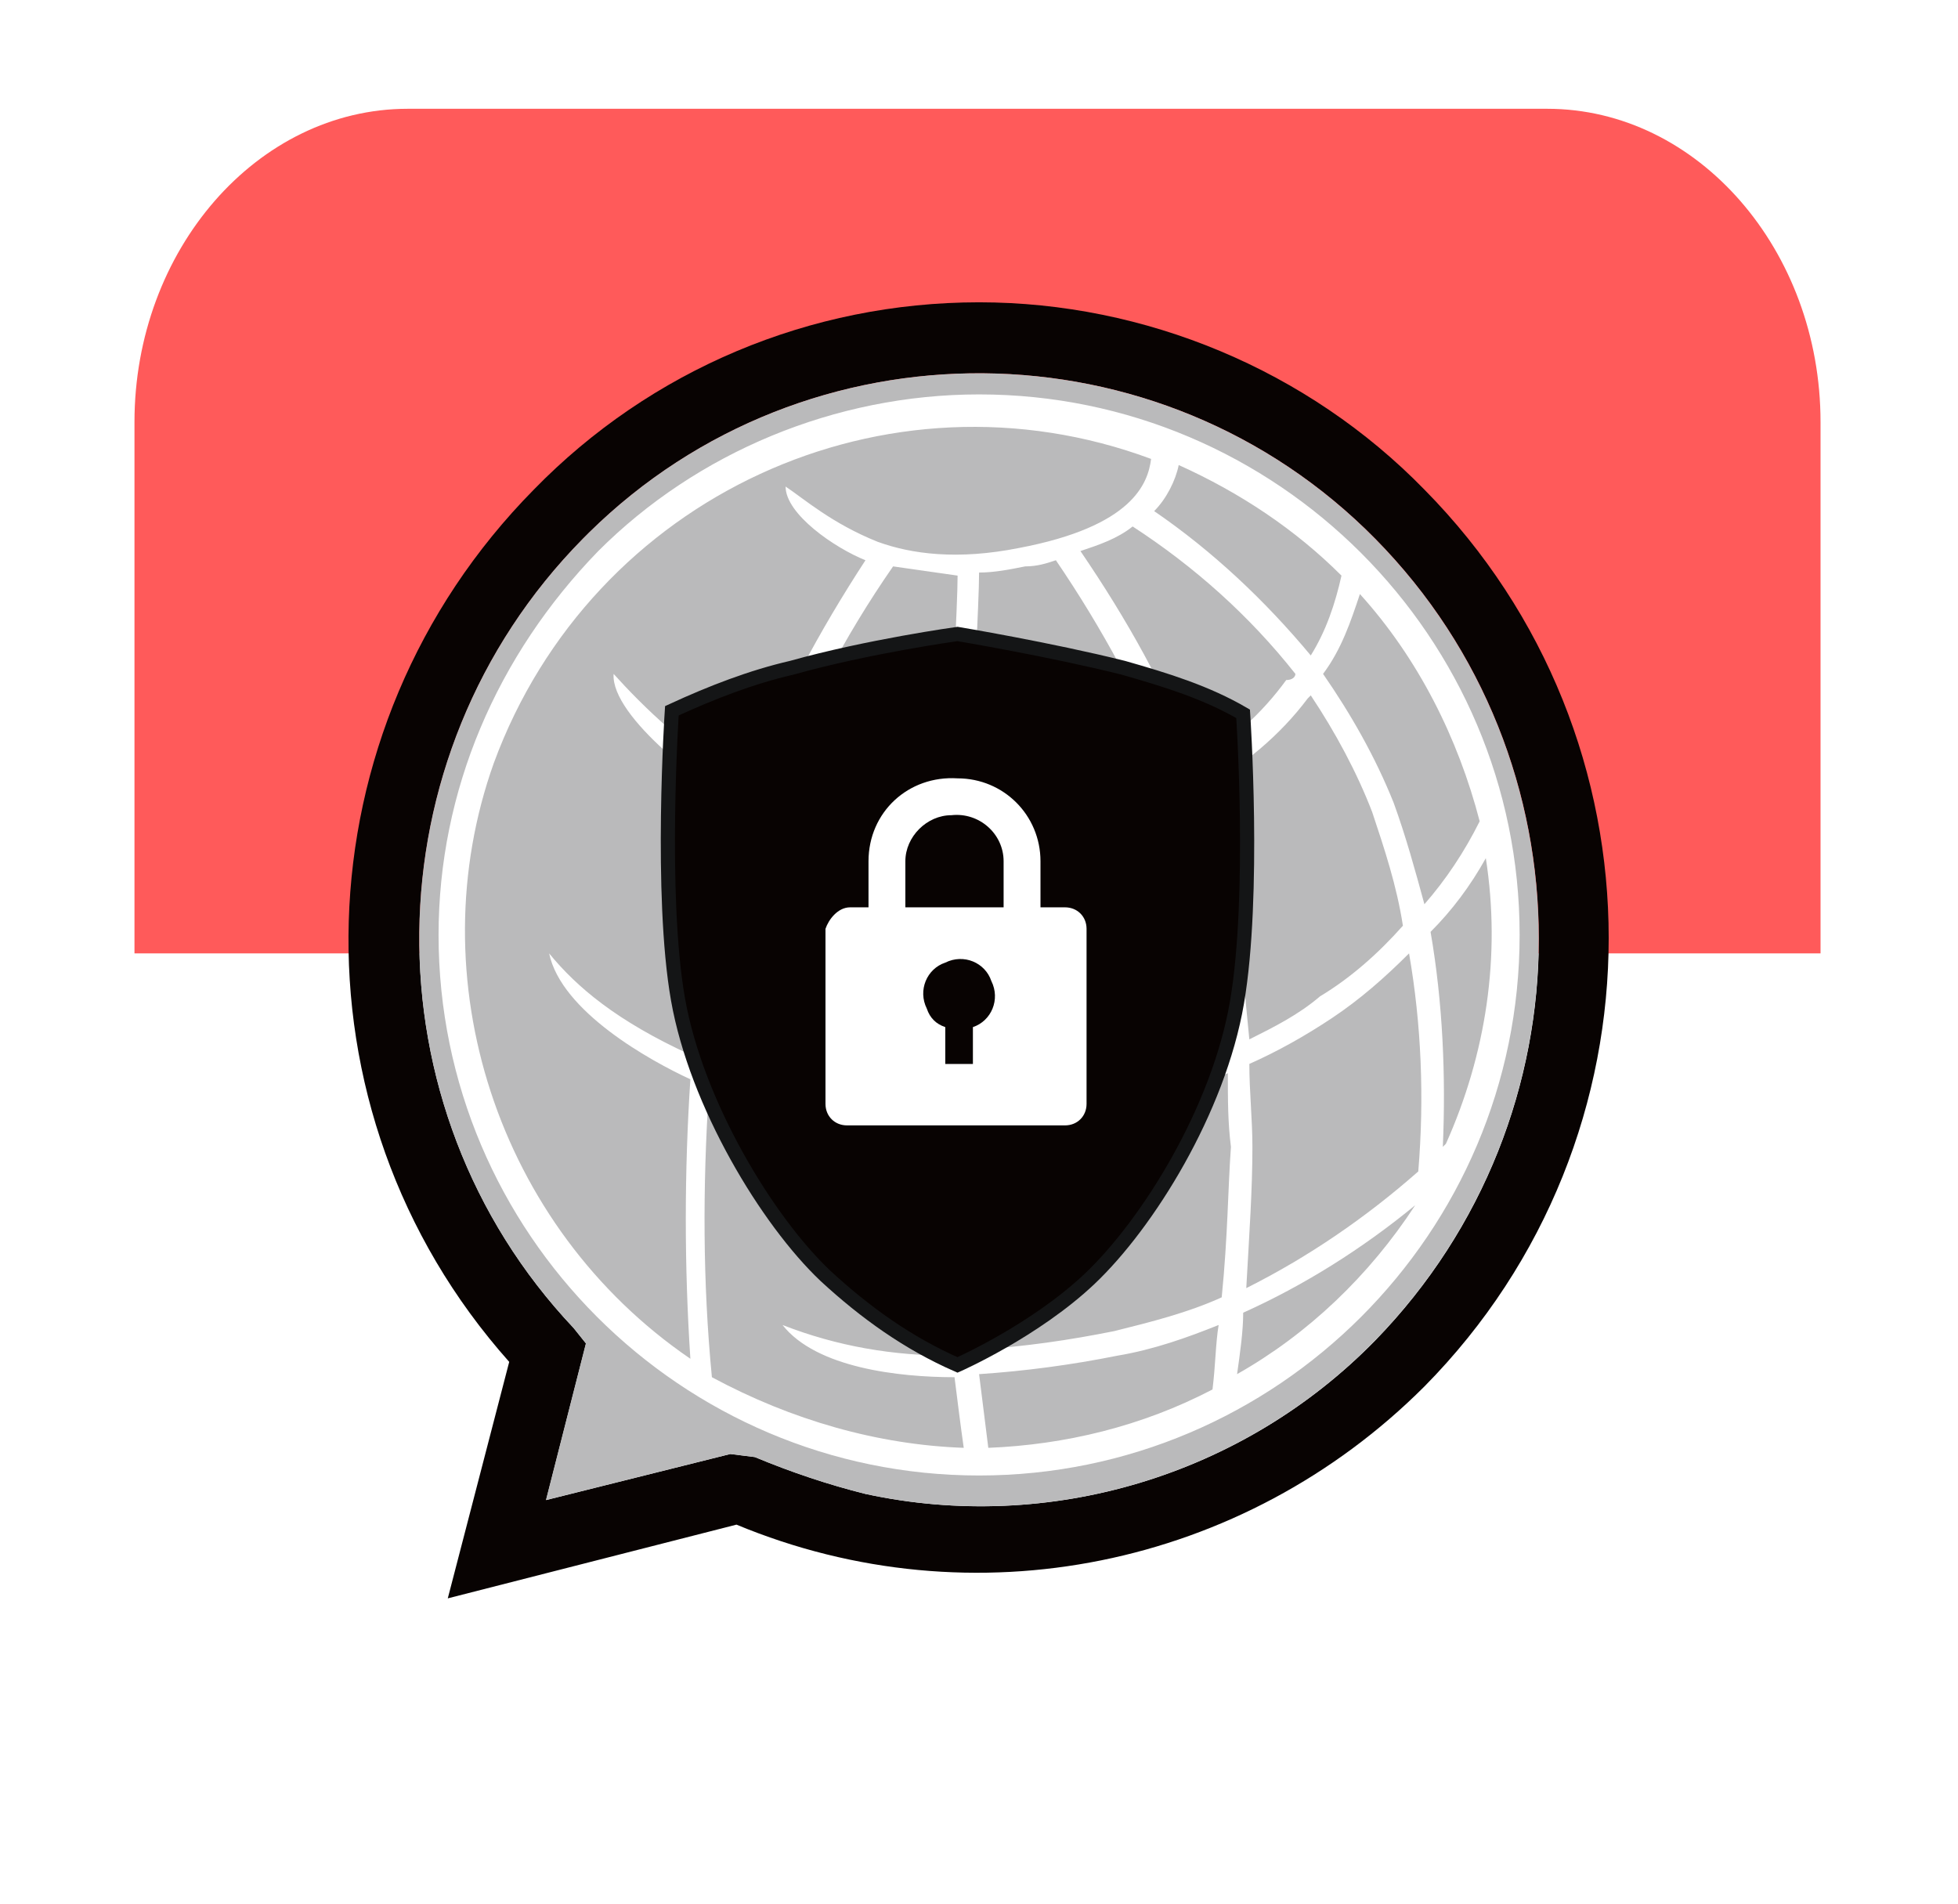
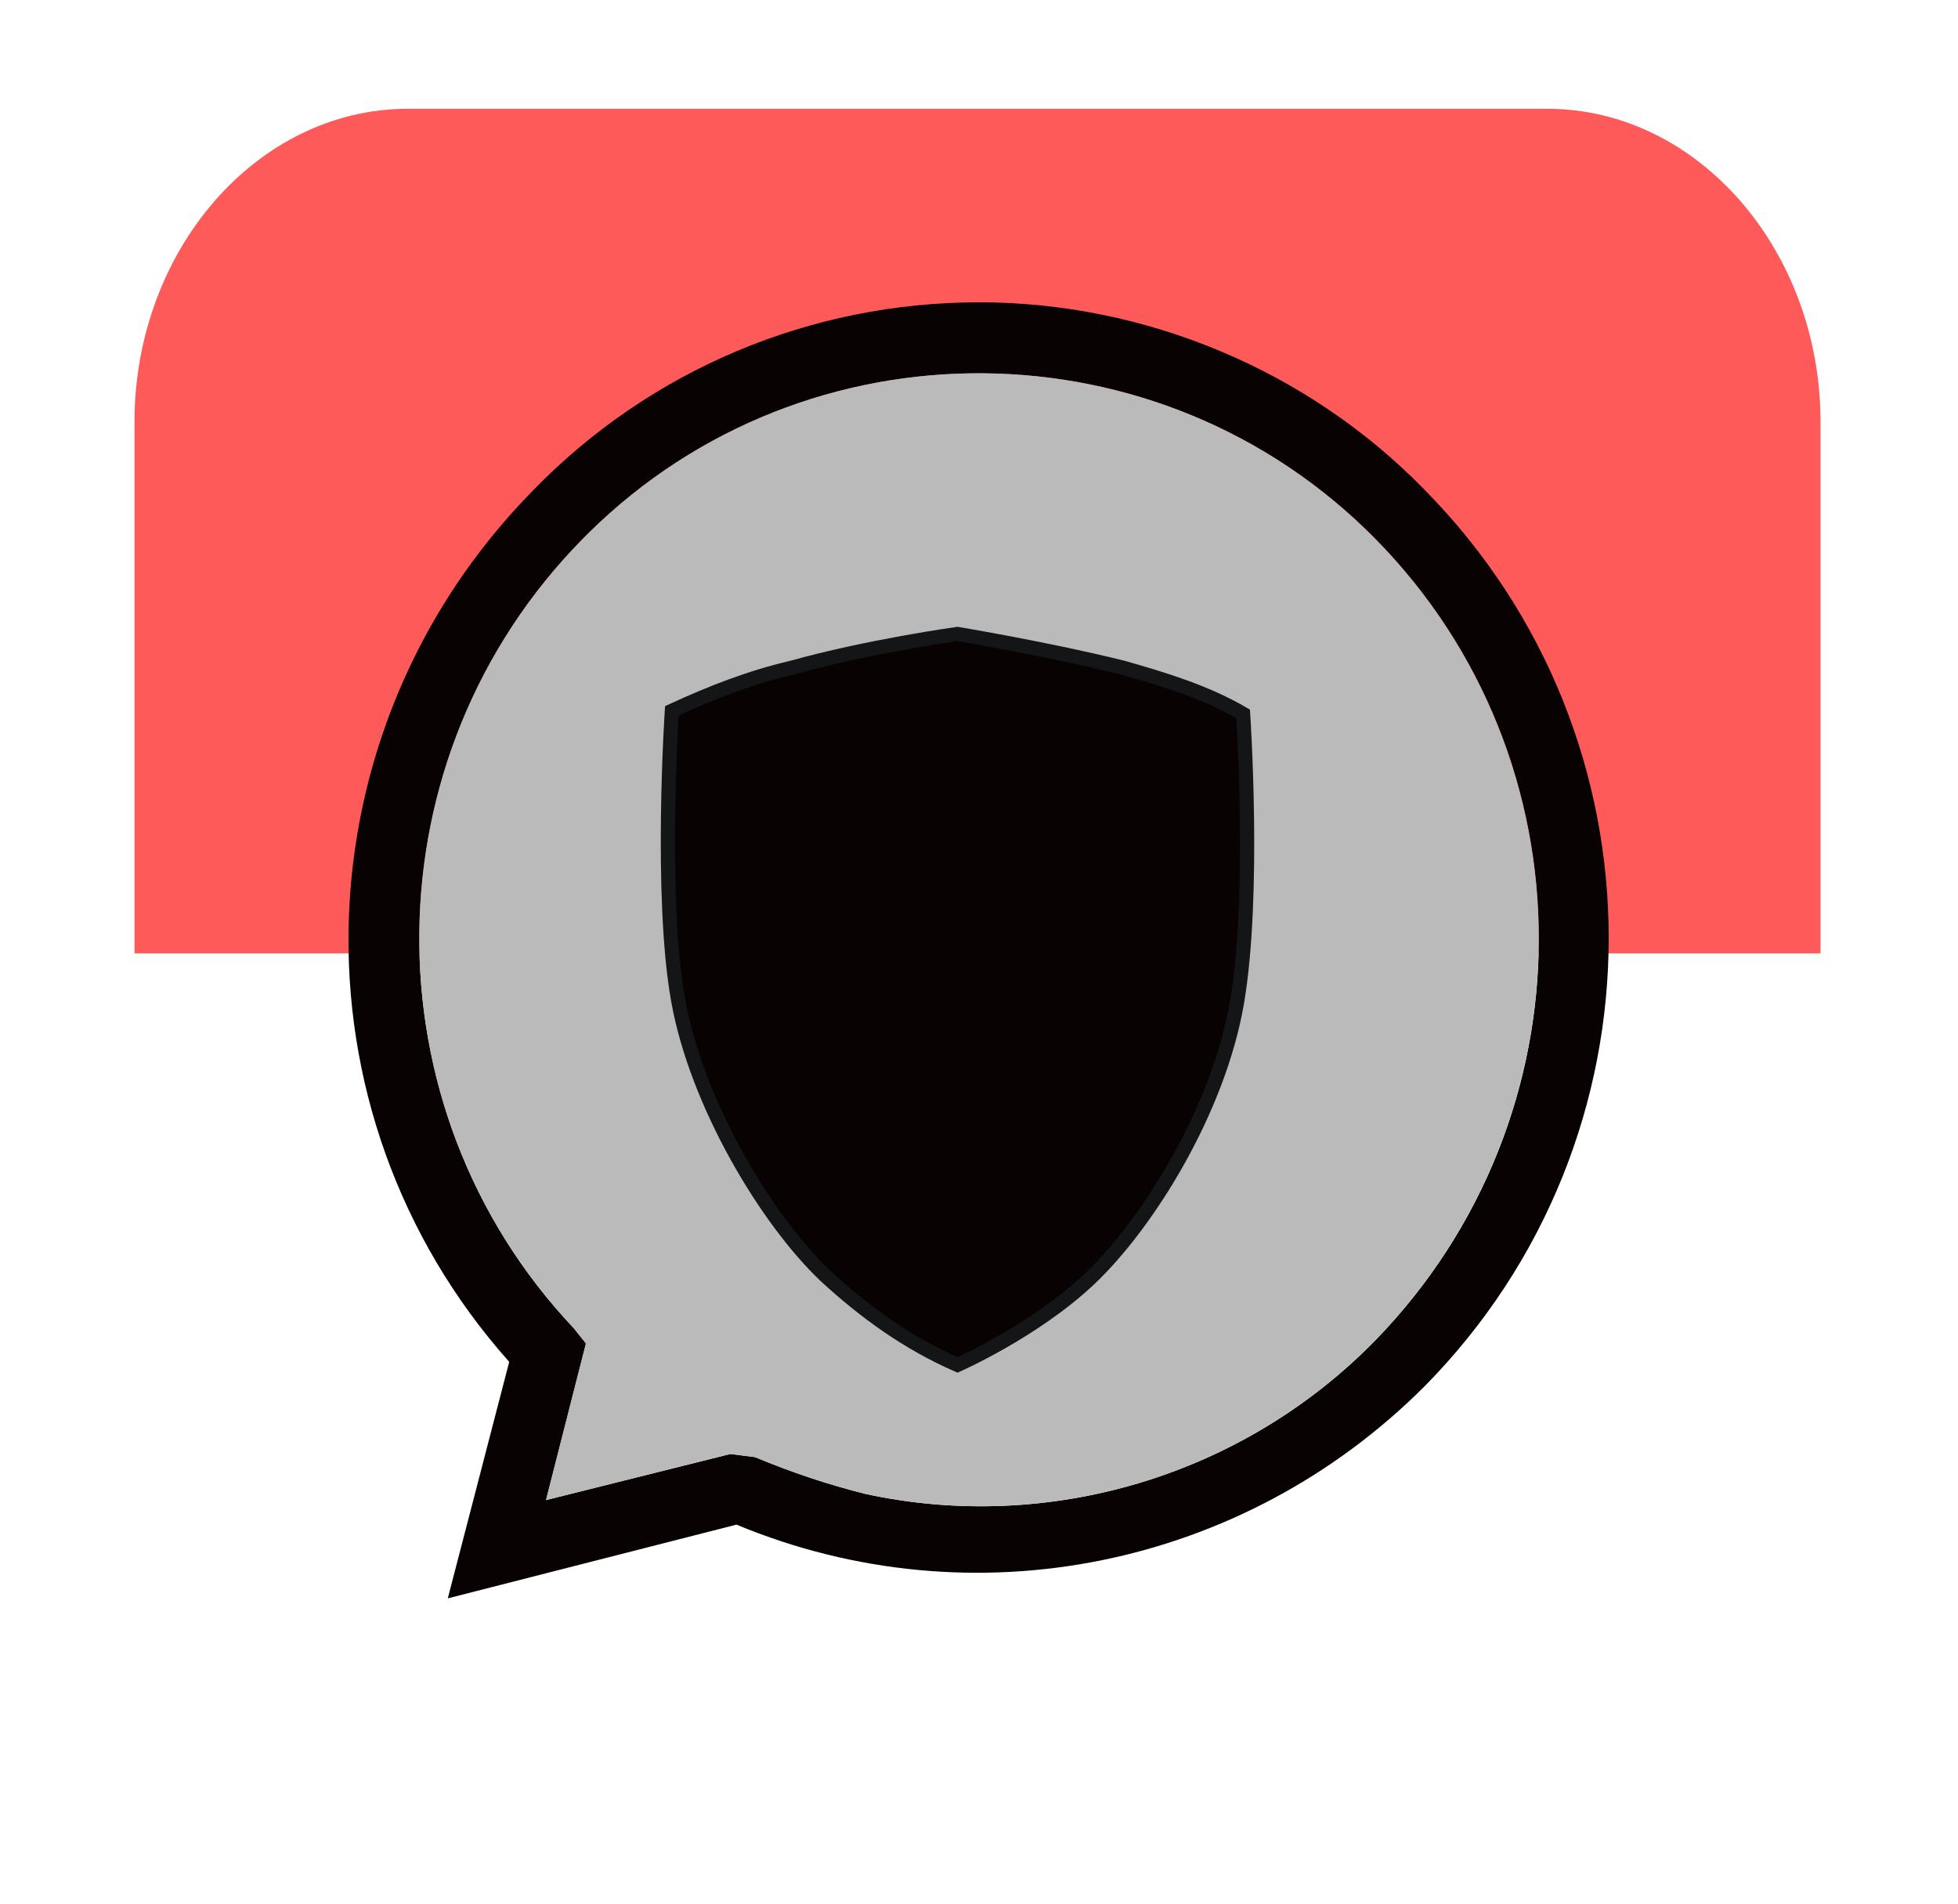
<svg xmlns="http://www.w3.org/2000/svg" width="72" height="70" viewBox="0 0 72 70" fill="none">
  <g filter="url(#filter0_d_3208_164386)">
-     <path fill-rule="evenodd" clip-rule="evenodd" d="M67.055 30.944V50.482C67.055 56.806 62.538 62.001 57.004 62.001H15.106C9.572 62.001 5.055 56.806 5.055 50.482V30.944H67.055Z" fill="white" />
+     <path fill-rule="evenodd" clip-rule="evenodd" d="M67.055 30.944V50.482C67.055 56.806 62.538 62.001 57.004 62.001H15.106C9.572 62.001 5.055 56.806 5.055 50.482H67.055Z" fill="white" />
    <path fill-rule="evenodd" clip-rule="evenodd" d="M4.945 31.057V11.519C4.945 5.195 9.462 0 14.996 0H56.894C62.428 0 66.945 5.195 66.945 11.519V31.057H4.945Z" fill="#FF5A5A" />
    <path fill-rule="evenodd" clip-rule="evenodd" d="M36.004 7.116C42.103 7.116 48.088 9.601 52.38 14.005C61.414 23.153 61.414 37.834 52.38 46.981C45.717 53.645 35.778 55.677 27.082 52.063L16.466 54.774L18.725 46.078C10.481 36.818 10.933 22.814 19.629 14.005C23.92 9.601 29.793 7.116 36.004 7.116ZM50.573 15.812C42.667 7.794 29.68 7.681 21.662 15.586C21.662 15.586 21.549 15.699 21.436 15.812C13.53 23.831 13.417 36.704 21.097 44.836L21.549 45.401L20.081 51.16L26.857 49.466L27.76 49.579C29.115 50.144 30.471 50.596 31.826 50.934C38.602 52.403 45.717 50.257 50.573 45.288C58.591 37.044 58.591 23.944 50.573 15.812Z" fill="#080302" />
    <path fill-rule="evenodd" clip-rule="evenodd" d="M50.568 15.811C42.663 7.792 29.676 7.679 21.657 15.585C21.657 15.585 21.544 15.698 21.431 15.811C13.526 23.829 13.413 36.703 21.092 44.834L21.544 45.399L20.076 51.158L26.852 49.465L27.755 49.578C29.111 50.142 30.466 50.594 31.821 50.933C38.597 52.401 45.712 50.255 50.568 45.286C58.587 37.042 58.587 23.942 50.568 15.811Z" fill="#BABABB" />
-     <path fill-rule="evenodd" clip-rule="evenodd" d="M36.003 10.503C46.958 10.503 55.88 19.425 55.88 30.379C55.88 41.334 46.958 50.256 36.003 50.256C25.049 50.256 16.127 41.334 16.127 30.379C16.127 25.072 18.273 20.102 22 16.263C25.613 12.649 30.695 10.503 36.003 10.503ZM32.841 16.827C31.034 19.425 29.566 22.248 28.436 25.184C30.469 26.088 32.615 26.539 34.874 26.426C34.987 21.909 35.213 18.296 35.213 17.166C34.422 17.053 33.632 16.94 32.841 16.827ZM42.441 14.794C44.586 16.263 46.506 18.069 48.2 20.102C48.765 19.198 49.103 18.183 49.329 17.166C47.635 15.472 45.602 14.117 43.344 13.1C43.231 13.665 42.892 14.343 42.441 14.794ZM50.007 17.844C49.668 18.86 49.329 19.876 48.652 20.78C49.668 22.248 50.572 23.829 51.249 25.523C51.701 26.766 52.04 28.007 52.379 29.25C53.169 28.346 53.847 27.33 54.411 26.201C53.621 23.152 52.153 20.215 50.007 17.844ZM54.637 27.556C54.072 28.572 53.395 29.476 52.605 30.266C53.056 32.864 53.169 35.574 53.056 38.172L53.169 38.059C54.637 34.784 55.202 31.17 54.637 27.556ZM52.04 40.318C50.12 41.899 47.974 43.254 45.715 44.27C45.715 44.947 45.602 45.738 45.49 46.529C48.087 45.061 50.346 42.915 52.04 40.318ZM44.586 47.093C44.699 46.19 44.699 45.4 44.812 44.722C43.683 45.174 42.441 45.625 41.085 45.851C39.391 46.19 37.697 46.416 36.003 46.529C36.116 47.432 36.229 48.336 36.342 49.239C39.165 49.126 41.989 48.449 44.586 47.093ZM35.439 49.239C35.326 48.449 35.213 47.545 35.1 46.642C33.067 46.642 30.018 46.303 28.775 44.722C30.808 45.513 32.841 45.851 34.987 45.851C34.761 43.367 34.648 40.544 34.648 37.607C31.712 37.607 28.775 37.156 26.065 36.139C25.839 39.64 25.839 43.141 26.178 46.642C29.114 48.223 32.277 49.126 35.439 49.239ZM25.387 45.964C25.162 42.576 25.162 39.075 25.387 35.687C23.919 35.009 20.644 33.203 20.193 31.057C21.209 32.299 22.677 33.542 25.387 34.784C25.5 33.316 25.726 31.848 25.952 30.379C26.291 28.685 26.743 27.105 27.308 25.636C26.065 25.072 22.451 22.361 22.564 20.78C23.581 21.909 25.387 23.716 27.533 24.846C28.663 21.909 30.131 19.199 31.825 16.601C30.695 16.149 28.888 14.907 28.888 13.891C29.566 14.342 30.583 15.246 32.277 15.924C33.519 16.375 35.213 16.601 37.471 16.15C41.65 15.359 42.215 13.778 42.328 12.875C32.615 9.261 21.774 14.23 18.16 24.055C15.337 31.96 18.273 41.108 25.387 45.964ZM52.153 39.075C52.379 36.365 52.266 33.654 51.814 31.057C50.91 31.96 50.007 32.751 48.99 33.429C47.974 34.106 46.958 34.671 45.941 35.122C45.941 36.139 46.054 37.155 46.054 38.172C46.054 39.753 45.941 41.334 45.828 43.366C48.087 42.237 50.233 40.769 52.153 39.075ZM51.588 30.04C51.362 28.572 50.91 27.217 50.459 25.862C49.894 24.394 49.103 22.925 48.2 21.57L48.087 21.683C47.071 23.038 45.716 24.168 44.248 24.959C44.812 26.653 45.264 28.233 45.49 30.04C45.715 31.734 45.828 33.089 45.941 34.219C46.845 33.767 47.748 33.316 48.539 32.638C49.668 31.96 50.685 31.057 51.588 30.04ZM47.635 20.78C45.941 18.634 43.909 16.827 41.65 15.359C41.085 15.811 40.407 16.037 39.73 16.263C41.424 18.747 42.892 21.345 43.909 24.055C45.264 23.265 46.393 22.248 47.297 21.006C47.523 21.006 47.635 20.892 47.635 20.78ZM28.098 25.862C27.533 27.33 27.081 28.911 26.743 30.492C26.517 32.074 26.291 33.541 26.178 35.122C28.324 36.026 31.147 36.704 34.761 36.704C34.761 33.428 34.761 30.153 34.874 27.33C32.502 27.217 30.244 26.765 28.098 25.862ZM35.664 26.426C36.681 26.426 37.697 26.201 38.714 26.088C40.295 25.862 41.763 25.297 43.118 24.62C41.989 21.796 40.521 19.086 38.827 16.601C38.488 16.714 38.149 16.827 37.697 16.827C37.133 16.94 36.568 17.053 36.003 17.053C36.003 18.183 35.777 21.796 35.664 26.426ZM43.57 25.41C42.102 26.088 40.52 26.653 39.052 26.878C37.923 27.104 36.907 27.217 35.778 27.33C35.665 30.266 35.664 33.541 35.664 36.704C36.907 36.704 38.149 36.477 39.278 36.364C41.311 36.026 43.231 35.461 45.038 34.671C44.925 33.429 44.812 31.96 44.586 30.153C44.473 28.459 44.022 26.878 43.57 25.41ZM45.151 35.462C43.344 36.252 41.424 36.816 39.391 37.042C38.149 37.268 36.907 37.381 35.664 37.381C35.664 40.205 35.777 43.028 36.003 45.625C37.697 45.512 39.278 45.286 40.972 44.947C42.328 44.609 43.683 44.27 44.925 43.705C45.151 41.447 45.151 39.753 45.264 38.172C45.151 37.268 45.151 36.478 45.151 35.462Z" fill="white" />
    <path fill-rule="evenodd" clip-rule="evenodd" d="M35.209 46.19C33.402 45.4 31.821 44.27 30.353 42.915C28.207 40.882 25.61 36.591 24.932 32.752C24.255 28.912 24.706 22.136 24.706 22.136C26.175 21.458 27.643 20.893 29.111 20.555C31.934 19.764 35.209 19.312 35.209 19.312C35.209 19.312 38.597 19.877 41.308 20.555C42.889 21.006 44.357 21.458 45.712 22.248C45.712 22.248 46.164 28.911 45.486 32.864C44.809 36.817 42.211 40.995 40.065 43.028C38.032 44.948 35.209 46.19 35.209 46.19Z" fill="#080302" stroke="#141516" stroke-width="0.521" stroke-miterlimit="2.61" />
-     <path fill-rule="evenodd" clip-rule="evenodd" d="M31.259 29.364H31.937V27.67C31.937 25.863 33.404 24.508 35.211 24.621C36.905 24.621 38.261 25.976 38.261 27.67V29.364H39.164C39.616 29.364 39.955 29.703 39.955 30.154V36.592C39.955 37.044 39.616 37.382 39.164 37.382H31.146C30.694 37.382 30.355 37.044 30.355 36.592V30.154C30.468 29.816 30.807 29.364 31.259 29.364ZM33.292 29.364H36.905V27.67C36.905 26.654 36.002 25.863 34.986 25.976C34.082 25.976 33.292 26.767 33.292 27.67V29.364ZM35.663 35.124H35.776V33.768C36.454 33.543 36.793 32.752 36.454 32.074C36.228 31.396 35.438 31.058 34.76 31.397C34.082 31.622 33.743 32.413 34.082 33.091C34.195 33.43 34.421 33.656 34.76 33.768V35.124H35.663Z" fill="white" />
  </g>
  <defs>
    <filter id="filter0_d_3208_164386" x="0.945" y="0" width="70.11" height="70.001" filterUnits="userSpaceOnUse" color-interpolation-filters="sRGB">
      <feFlood flood-opacity="0" result="BackgroundImageFix" />
      <feColorMatrix in="SourceAlpha" type="matrix" values="0 0 0 0 0 0 0 0 0 0 0 0 0 0 0 0 0 0 127 0" result="hardAlpha" />
      <feOffset dy="4" />
      <feGaussianBlur stdDeviation="2" />
      <feComposite in2="hardAlpha" operator="out" />
      <feColorMatrix type="matrix" values="0 0 0 0 0 0 0 0 0 0 0 0 0 0 0 0 0 0 0.25 0" />
      <feBlend mode="normal" in2="BackgroundImageFix" result="effect1_dropShadow_3208_164386" />
      <feBlend mode="normal" in="SourceGraphic" in2="effect1_dropShadow_3208_164386" result="shape" />
    </filter>
  </defs>
</svg>